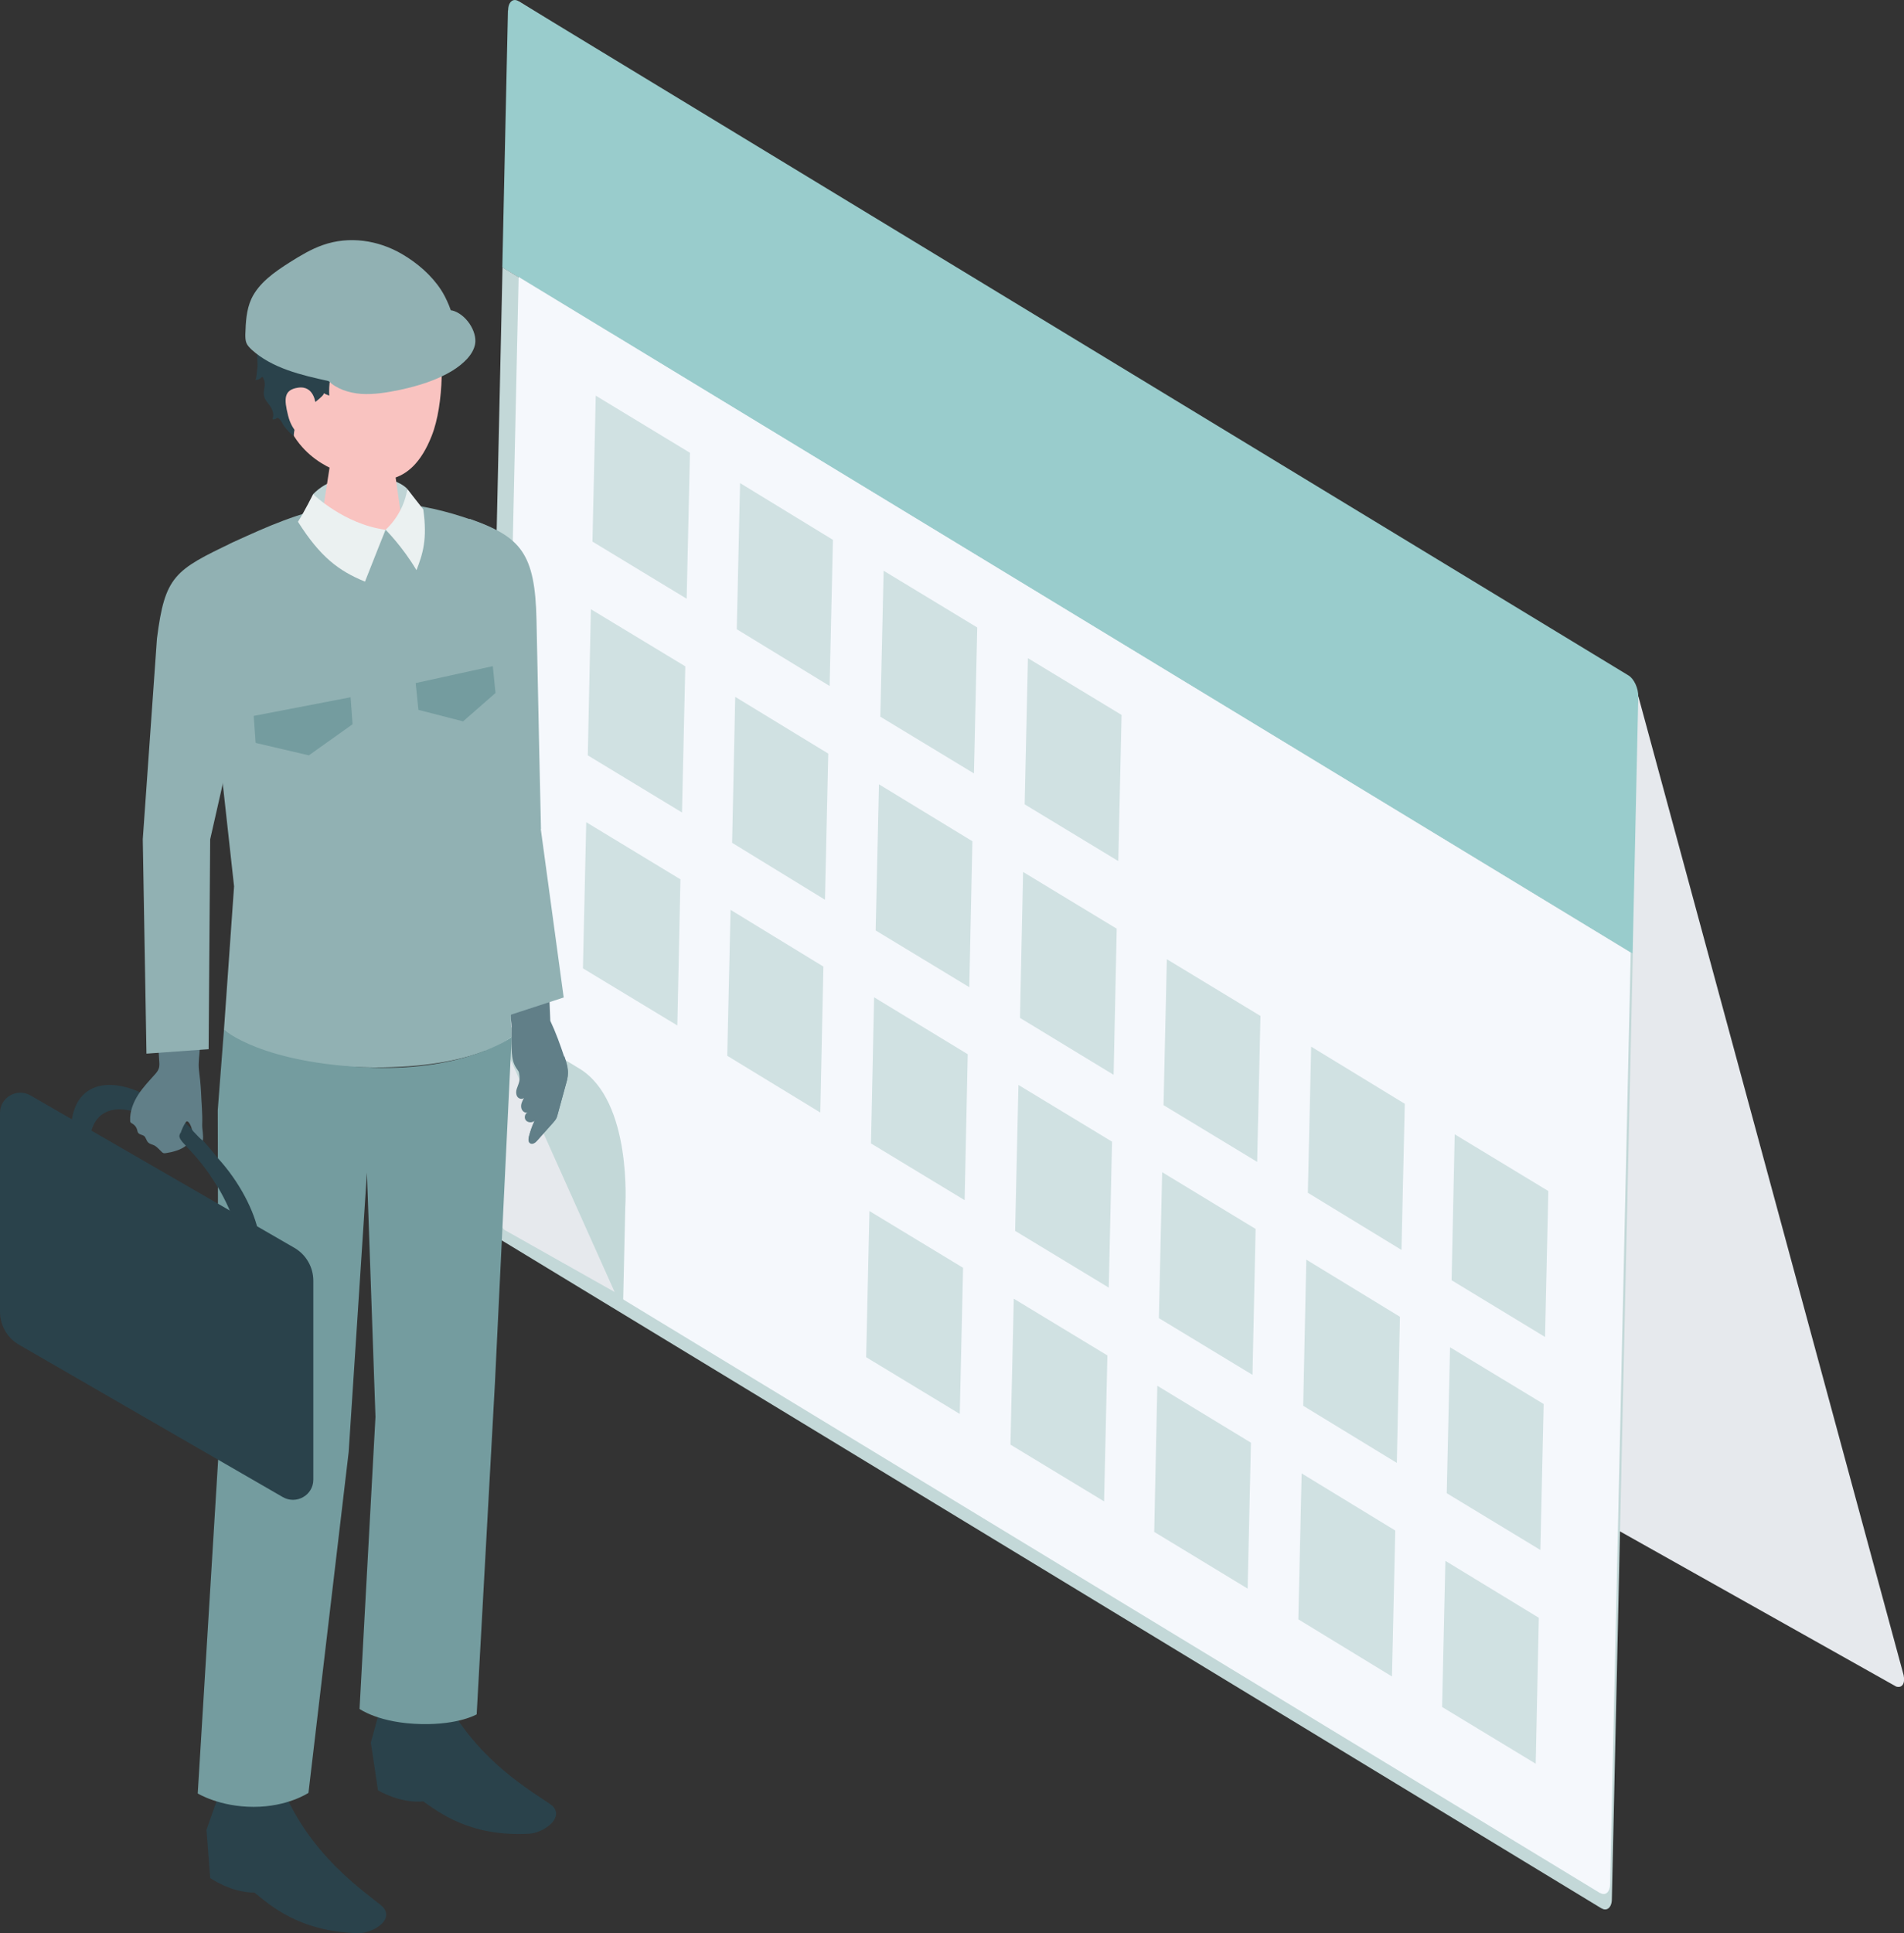
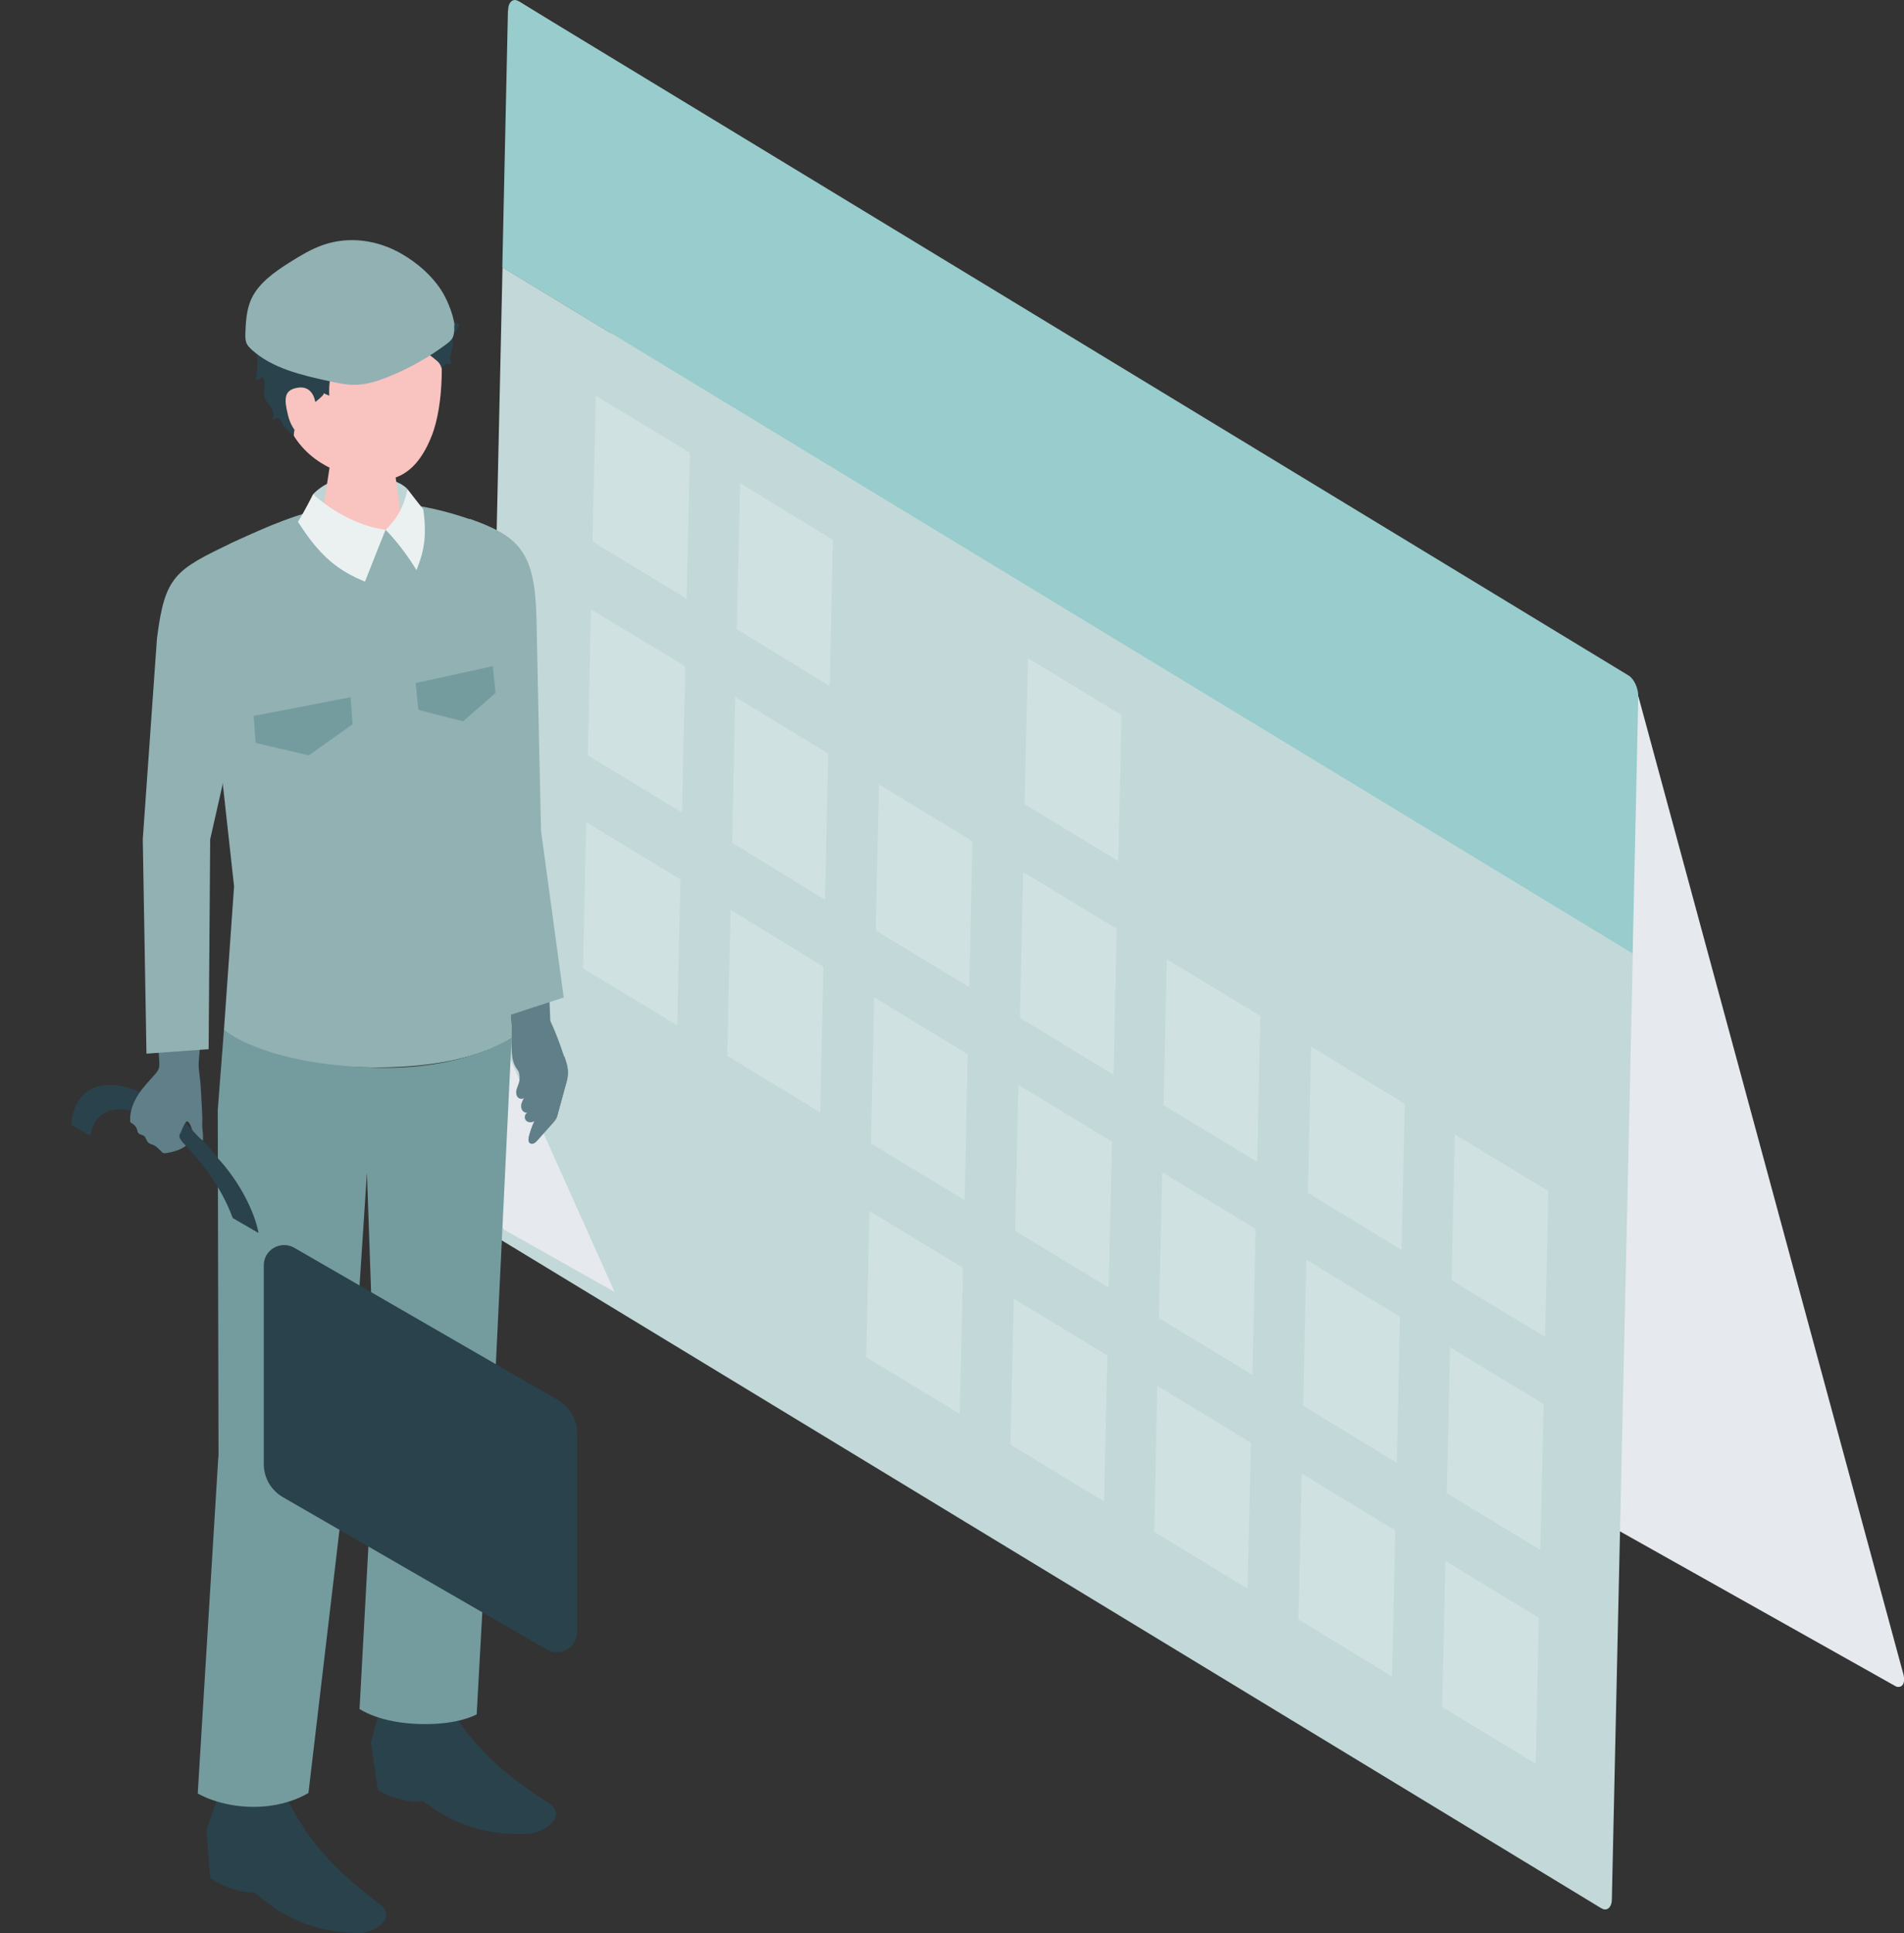
<svg xmlns="http://www.w3.org/2000/svg" id="_レイヤー_2" data-name="レイヤー 2" viewBox="0 0 98.02 99.49">
  <rect x="0" y="0" width="98.02" height="99.49" fill="#333333" stroke="none" />
  <defs>
    <style>
      .cls-1 {
        fill: #ebf1f1;
      }

      .cls-2 {
        fill: #c3d8d8;
      }

      .cls-3 {
        fill: #f9c3c0;
      }

      .cls-4 {
        fill: #e6e9ed;
      }

      .cls-5 {
        fill: #91b1b3;
      }

      .cls-6 {
        fill: #9cc;
      }

      .cls-7 {
        fill: #bfd4d5;
      }

      .cls-8 {
        fill: #617f88;
      }

      .cls-9 {
        fill: #d0e1e2;
      }

      .cls-10 {
        fill: #749c9f;
      }

      .cls-11 {
        fill: #2a424b;
      }

      .cls-12 {
        fill: #f5f8fc;
      }
    </style>
  </defs>
  <g id="_レイヤー_1-2" data-name="レイヤー 1">
    <g>
      <path class="cls-4" d="M97.62,86.79c.31.09.47-.17.38-.59l-13.65-50.35L26.69.06l15.57,55.64,55.36,31.09Z" />
      <g>
        <g>
          <path class="cls-6" d="M26.16.53c0-.43.26-.64.53-.47l57.15,34.7c.28.17.51.66.5,1.09l-.29,13.23L25.86,13.76l.29-13.23Z" />
          <path class="cls-2" d="M82.44,98.2L25.29,63.5c-.28-.17-.51-.66-.5-1.09l1.08-48.65,58.19,35.32-1.08,48.65c0,.43-.26.64-.53.47Z" />
-           <path class="cls-12" d="M82.38,97.42L26.11,63.24c-.27-.17-.48-.65-.47-1.08l1.06-47.91,57.25,34.77-1.06,47.91c0,.43-.23.64-.51.48Z" />
          <path class="cls-2" d="M25.72,52.5l4.11,2.49c2.74,1.66,2.36,7.14,2.36,7.14l-.11,4.85-6.59-4,.23-10.49Z" />
        </g>
        <path class="cls-4" d="M31.64,66.48l-5.94-13.25-.17,7.75s0,2.04.46,2.32l5.66,3.19Z" />
        <g>
          <g>
            <polygon class="cls-9" points="52.75 41.39 57.57 44.31 57.74 36.79 52.92 33.87 52.75 41.39" />
-             <polygon class="cls-9" points="45.32 36.88 50.14 39.8 50.31 32.29 45.49 29.37 45.32 36.88" />
            <polygon class="cls-9" points="37.93 32.38 42.71 35.3 42.88 27.78 38.1 24.86 37.93 32.38" />
            <polygon class="cls-9" points="30.5 27.87 35.35 30.81 35.52 23.3 30.67 20.36 30.5 27.87" />
          </g>
          <g>
            <polygon class="cls-9" points="74.73 65.88 79.54 68.8 79.71 61.29 74.89 58.37 74.73 65.88" />
            <polygon class="cls-9" points="67.33 61.38 72.15 64.32 72.32 56.8 67.5 53.86 67.33 61.38" />
            <polygon class="cls-9" points="59.9 56.87 64.72 59.79 64.89 52.28 60.07 49.36 59.9 56.87" />
            <polygon class="cls-9" points="52.51 52.38 57.33 55.31 57.49 47.79 52.67 44.87 52.51 52.38" />
            <polygon class="cls-9" points="45.08 47.88 49.9 50.8 50.06 43.29 45.25 40.36 45.08 47.88" />
            <polygon class="cls-9" points="37.69 43.37 42.47 46.3 42.64 38.78 37.85 35.86 37.69 43.37" />
            <polygon class="cls-9" points="30.26 38.87 35.11 41.81 35.28 34.29 30.42 31.35 30.26 38.87" />
          </g>
          <g>
            <polygon class="cls-9" points="74.48 76.84 79.3 79.76 79.47 72.25 74.65 69.33 74.48 76.84" />
            <polygon class="cls-9" points="67.09 72.34 71.91 75.28 72.07 67.76 67.25 64.82 67.09 72.34" />
            <polygon class="cls-9" points="59.66 67.83 64.48 70.75 64.64 63.24 59.83 60.32 59.66 67.83" />
            <polygon class="cls-9" points="52.26 63.34 57.08 66.26 57.25 58.75 52.43 55.83 52.26 63.34" />
            <polygon class="cls-9" points="44.84 58.84 49.66 61.76 49.82 54.25 45 51.32 44.84 58.84" />
            <polygon class="cls-9" points="37.44 54.33 42.23 57.25 42.39 49.74 37.61 46.82 37.44 54.33" />
            <polygon class="cls-9" points="30.01 49.83 34.87 52.77 35.03 45.25 30.18 42.31 30.01 49.83" />
          </g>
          <g>
            <polygon class="cls-9" points="74.24 87.84 79.06 90.76 79.22 83.25 74.41 80.32 74.24 87.84" />
            <polygon class="cls-9" points="66.84 83.33 71.66 86.27 71.83 78.76 67.01 75.82 66.84 83.33" />
            <polygon class="cls-9" points="59.42 78.83 64.23 81.75 64.4 74.24 59.58 71.31 59.42 78.83" />
            <polygon class="cls-9" points="52.02 74.34 56.84 77.26 57.01 69.75 52.19 66.83 52.02 74.34" />
            <polygon class="cls-9" points="44.59 69.84 49.41 72.76 49.58 65.24 44.76 62.32 44.59 69.84" />
          </g>
        </g>
      </g>
    </g>
    <g>
      <g>
        <g>
          <path class="cls-11" d="M8.67,57.06c-2.65-1.93-4.82-1.54-5,.82l.98.57c.26-1.63,1.88-1.84,3.84-.41,1.54,1.12,2.87,2.95,3.49,4.65l1.33.77c-.74-2.3-2.54-4.85-4.65-6.38Z" />
          <g>
            <path class="cls-8" d="M29.06,54.37c.1.28.19.57.18.86,0,.21-.06.41-.12.62-.14.5-.27,1-.41,1.5-.02.06-.03.12-.06.18-.04.08-.1.15-.16.22-.27.31-.55.61-.82.92-.09.11-.24.22-.36.15-.12-.06-.1-.23-.07-.36.07-.27.16-.53.28-.78-.12.1-.33.1-.44-.02-.11-.12-.07-.35.08-.41-.16.05-.32-.11-.33-.28-.02-.17.07-.32.14-.47-.1.09-.27.04-.34-.07-.07-.11-.07-.26-.03-.39.04-.13.1-.25.13-.38.05-.22,0-.44-.06-.65l2.4-.65Z" />
            <path class="cls-8" d="M27.82,54.42c-.1.29-.06.61-.02.92.04.29.08.59.12.88.03.19.05.4-.04.57-.09.17-.36.25-.48.1-.06-.08-.07-.18-.08-.28-.03-.42-.17-.82-.4-1.17-.15-.22-.33-.42-.44-.66-.11-.25-.13-.53-.14-.8-.02-.39-.01-.78-.01-1.16,0-.37-.11-.74-.16-1.11-.12-.83-.19-1.66-.31-2.49l2.33-.08.14,3.39c.28.59.51,1.23.72,1.86.1.28.19.57.18.86,0,.21-.06.41-.12.62-.14.5-.27,1-.41,1.5-.02.06-.03.12-.06.18-.04.08-.1.15-.16.22-.27.31-.55.61-.82.92-.09.11-.24.22-.36.15-.12-.06-.1-.23-.07-.36.07-.27.16-.53.28-.78.2-.45.56-.75.56-1.24,0-.22-.04-.43-.09-.64-.08-.37-.15-.74-.23-1.11-.04.01-.07.07-.05.11" />
          </g>
          <path class="cls-5" d="M27.85,42.67s-.15-6.62-.23-10.76c-.07-3.46-.82-4.29-3.44-5.21-2.27,2.72-.59,16.34-.59,16.34l2.39,9.28,3.04-.99-1.18-8.67Z" />
          <path class="cls-5" d="M11.53,52.99l.52-7.38-1.61-14.6c-.21-1.26.29-2.54,1.67-3.16,3.16-1.43,6.85-3.2,12.81-.86.82.32,1.12,1.31,1.4,2.13.34.99.5,2.06.46,3.11,0,0-.07,1.81-.07,1.81-.03,3.45-.06,6.9-.09,10.35-.02,2.19-.13,4.35-.28,6.53-.07.96-.02,2.44-.02,2.44,0,0-1.79,1.6-7.11,1.57-5.79-.03-7.7-1.95-7.7-1.95Z" />
          <path class="cls-11" d="M11.28,92.32l-.65,1.84.19,2.48s1.07.76,2.28.75c.76.61,2.27,2.02,5.35,2.09.66.01,1.81-.61,1.31-1.29-.31-.42-3.51-2.25-5.11-5.94-1.72-.17-3.37.07-3.37.07Z" />
          <path class="cls-11" d="M19.61,87.78l-.52,1.89.37,2.46s1.12.68,2.33.57c.8.55,2.41,1.84,5.48,1.66.66-.04,1.76-.76,1.21-1.39-.34-.39-3.67-1.96-5.54-5.52-1.73-.03-3.35.33-3.35.33Z" />
          <path class="cls-7" d="M20.97,25.16c-.72-.77-3.52-1.13-4.85.27-.1.68-.24,1.13-.24,1.13l2.42.87,2.6-.37s.13-1.37.06-1.9Z" />
          <path class="cls-3" d="M18.59,22.82c-1.04,0-1.6.59-1.6,1.09l-.53,3.4c.05.59,2.2-.05,3.38-.05s.96.64.92.05l-.51-3.56c-.04-.52-.62-.94-1.66-.94Z" />
          <path class="cls-3" d="M18.16,14.52c-2.97.02-3.79,2.25-3.79,4.95,0,3.52,2.32,4.6,3.5,4.95,1.45.42,3.25.8,4.35-1.98.66-1.65.63-4.52.27-5.63-.32-.97-1.37-2.32-4.34-2.3Z" />
          <path class="cls-11" d="M20.39,17.45c-.35-.29-.68-.6-.99-.92-.83.63-1.48,1.48-1.87,2.45l-.33-.29c-.19.53-.28,1.11-.25,1.67-.1-.04-.2-.08-.3-.13.16.07-.84.77-.92.84-.4.34-.58.86-.61,1.37-.18-.14-.33-.3-.47-.48-.12-.15-.16-.34-.32-.44-.01,0-.03-.02-.04-.02-.02,0-.04.02-.06.03-.06.05-.14.06-.21.04.11-.23.01-.51-.14-.71-.09-.13-.2-.24-.26-.39-.11-.28.05-.55,0-.83-.01-.07-.05-.14-.08-.21,0,0,0-.02-.02-.02-.02-.02-.06,0-.08.03-.08.07-.19.12-.3.11.08-.11.07-.34.09-.47.04-.18.03-.36.02-.54-.05-.82-.09-1.58.27-2.35.15-.33.36-.63.62-.88.24-.24.77-.41.95-.66,0,0,1.81-2.51,6.11-.39.64.32,1.35.84,1.7,1.48.1.19.18.39.29.57.12.18.28.34.48.4-.05.1-.09.21-.18.29-.08.08-.2.12-.31.08.17.2.14.68.08.92-.03.12-.06.24-.08.36-.01.12,0,.25.08.35-.09.03-.2.03-.29,0-.08.09-.15.18-.23.26-.05-.16-.08-.24-.2-.36-.12-.11-.25-.21-.38-.31-.21-.15-.47-.27-.65-.45.17.17.33.33.5.5-.15.09-.34,0-.48-.1-.39-.25-.78-.53-1.15-.84Z" />
          <path class="cls-3" d="M16.25,20.82s-.05-1-.91-.87c-.74.11-.72.59-.51,1.43.21.84.73,1.24,1.24,1.21.52-.02.18-1.77.18-1.77Z" />
          <path class="cls-10" d="M11.25,74.97l-.04-17.84.32-4.14s1.93,1.76,7.7,1.95c4.74.16,7.11-1.57,7.11-1.57l-.86,17.8-.94,17.05s-.92.54-2.84.5c-2.17-.04-3.19-.78-3.19-.78l.82-15.03-.44-12.57-.94,14.38-2.07,17.54s-1.07.72-2.82.72c-1.76,0-2.88-.69-2.88-.69l1.06-17.32Z" />
          <path class="cls-1" d="M19.85,27.26s-.56,1.39-1.06,2.67c-1.37-.56-2.31-1.28-3.45-3.08.33-.52.78-1.42.78-1.42,0,0,1.6,1.55,3.72,1.83Z" />
          <path class="cls-1" d="M19.85,27.26s.92-.77,1.12-2.1c0,0,.53.69.82,1.05.22,1.55-.03,2.31-.35,3.13-.73-1.23-1.59-2.08-1.59-2.08" />
          <path class="cls-8" d="M9.3,58.32s0-.02,0-.02c.07-.2.15-.39.27-.56.11-.15.26.2.28.27.02.04.02.09.04.12.03.06.09.12.14.17.13.14.26.28.41.4.05-.28-.04-.57-.03-.85.02-.55-.04-1.1-.06-1.65-.02-.39-.06-.77-.11-1.16-.04-.36.03-.75.05-1.12.04-.84.03-1.67.06-2.51,0,0-2.33.16-2.33.16.03.58.07,1.16.1,1.73.02.39.04.78.07,1.17.02.35.06.51-.19.79-.31.35-.64.69-.89,1.08s-.43.86-.41,1.32c0,.04,0,.07.03.1.02.03.06.05.1.07.11.07.2.18.23.31.02.06.02.12.06.16.07.09.2.09.29.15.11.08.12.25.22.34.09.09.22.1.33.16.14.08.26.23.38.34.02.02.05.04.08.05.03.01.07,0,.11,0,.34-.05.77-.16,1.04-.38-.1-.11-.27-.27-.32-.42-.04-.11,0-.14.04-.25Z" />
          <path class="cls-5" d="M12.01,27.9c-3.03,1.44-3.52,1.74-3.93,4.96l-.73,10.33.19,11.03,3.2-.23.08-10.8,1.54-6.78c2.09-6.53-.35-8.52-.35-8.52Z" />
-           <path class="cls-11" d="M15.15,64.21l-13.58-7.84c-.7-.4-1.57.1-1.57.9v10.23c0,.7.37,1.35.98,1.7l13.58,7.84c.7.4,1.57-.1,1.57-.9v-10.23c0-.7-.37-1.35-.98-1.7Z" />
+           <path class="cls-11" d="M15.15,64.21c-.7-.4-1.57.1-1.57.9v10.23c0,.7.37,1.35.98,1.7l13.58,7.84c.7.4,1.57-.1,1.57-.9v-10.23c0-.7-.37-1.35-.98-1.7Z" />
          <path class="cls-11" d="M10.85,60.52c.48.7.87,1.44,1.13,2.16l1.33.77c-.2-1.09-.97-2.64-2.13-3.89l-.33.96Z" />
        </g>
        <g>
          <path class="cls-5" d="M23.4,16.75c-.07-.65-.45-1.47-.7-1.84-.49-.75-1.22-1.38-2.01-1.84-1.22-.71-2.71-.94-4.07-.46-.6.21-1.15.54-1.69.88-.79.5-1.6,1.06-1.99,1.89-.26.57-.29,1.21-.31,1.83,0,.15,0,.31.06.45.05.12.15.22.25.32,1.06.97,2.56,1.32,3.98,1.63.47.1.95.21,1.43.19.57-.02,1.12-.2,1.64-.41,1.07-.43,2.08-1,2.99-1.68.12-.09.24-.19.31-.31.09-.17.11-.4.09-.65Z" />
-           <path class="cls-5" d="M23.26,15.97c.73.18,1.31,1.09,1.2,1.73-.1.56-.62,1.03-1.16,1.37-.82.5-1.77.79-2.7.99-.67.14-1.35.25-2,.21-.65-.05-1.28-.26-1.69-.67,1.2-.83,2.43-1.64,3.67-2.41.71-.44,1.48-1.16,2.34-1.24.12-.01.23,0,.34.03Z" />
        </g>
      </g>
      <polygon class="cls-10" points="13.16 38.23 15.9 38.87 18.15 37.27 18.05 35.88 13.06 36.84 13.16 38.23" />
      <polygon class="cls-10" points="21.4 35.15 21.54 36.53 23.84 37.12 25.51 35.66 25.37 34.28 21.4 35.15" />
    </g>
  </g>
</svg>